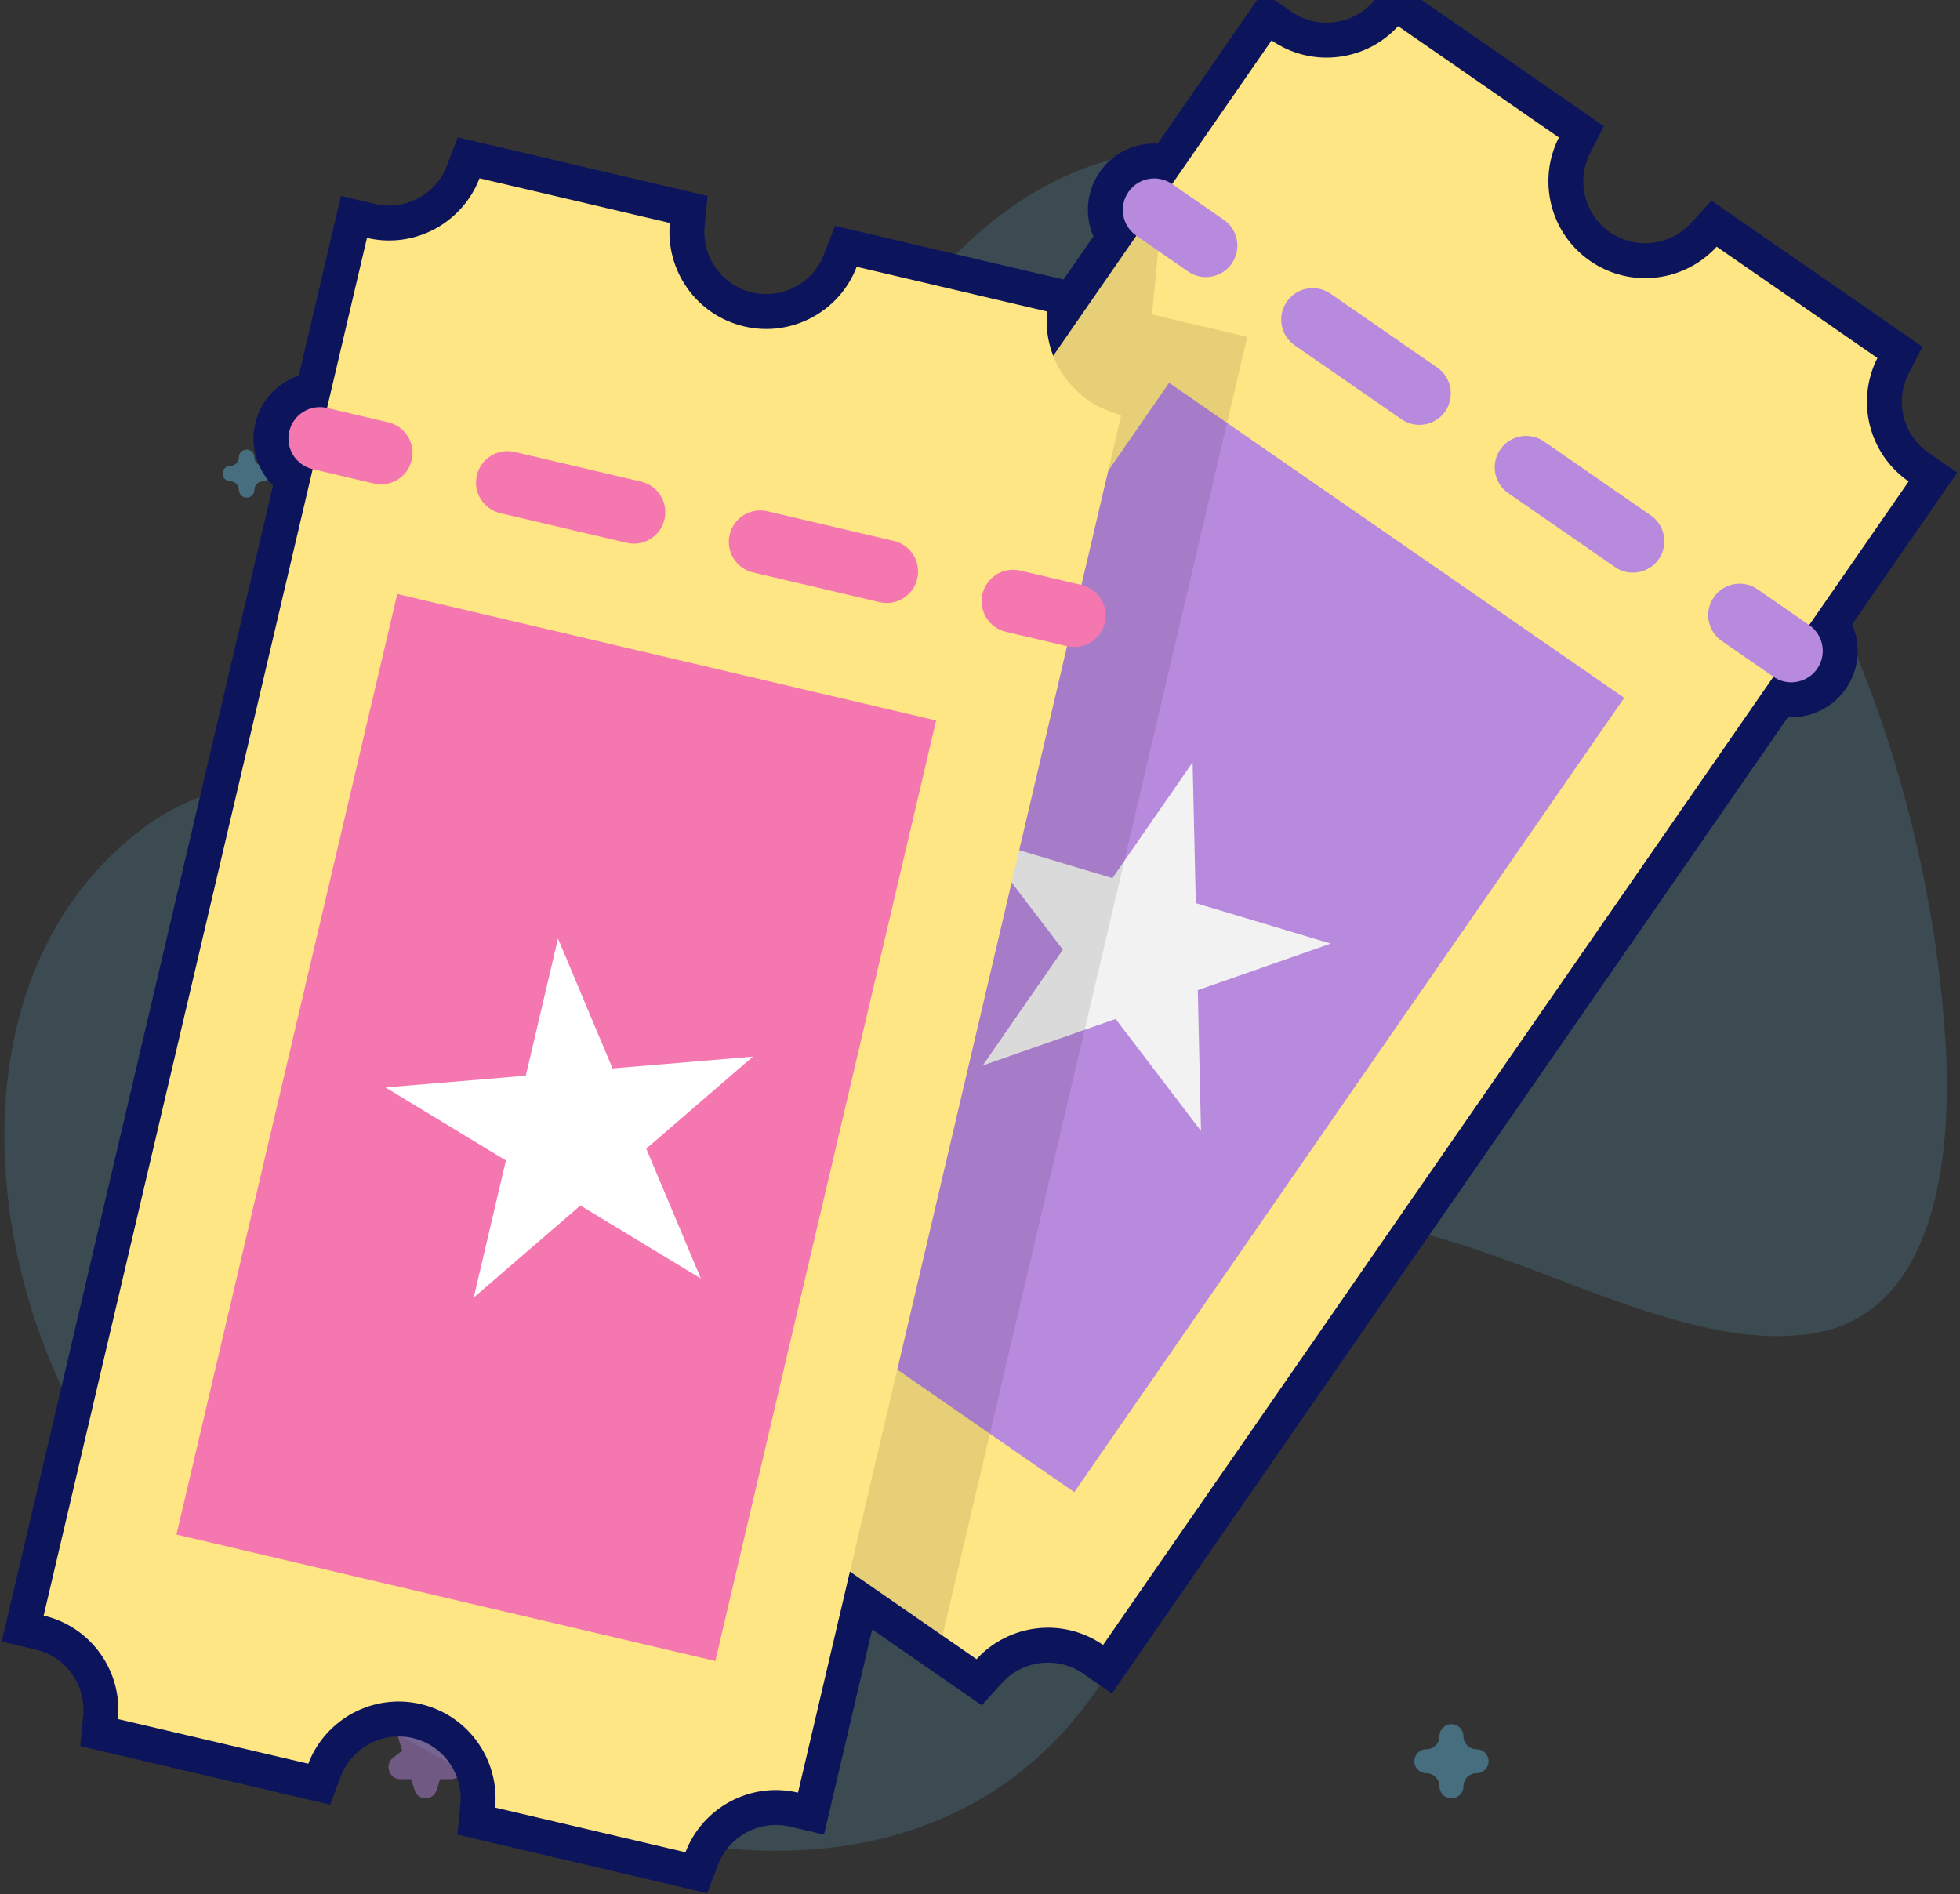
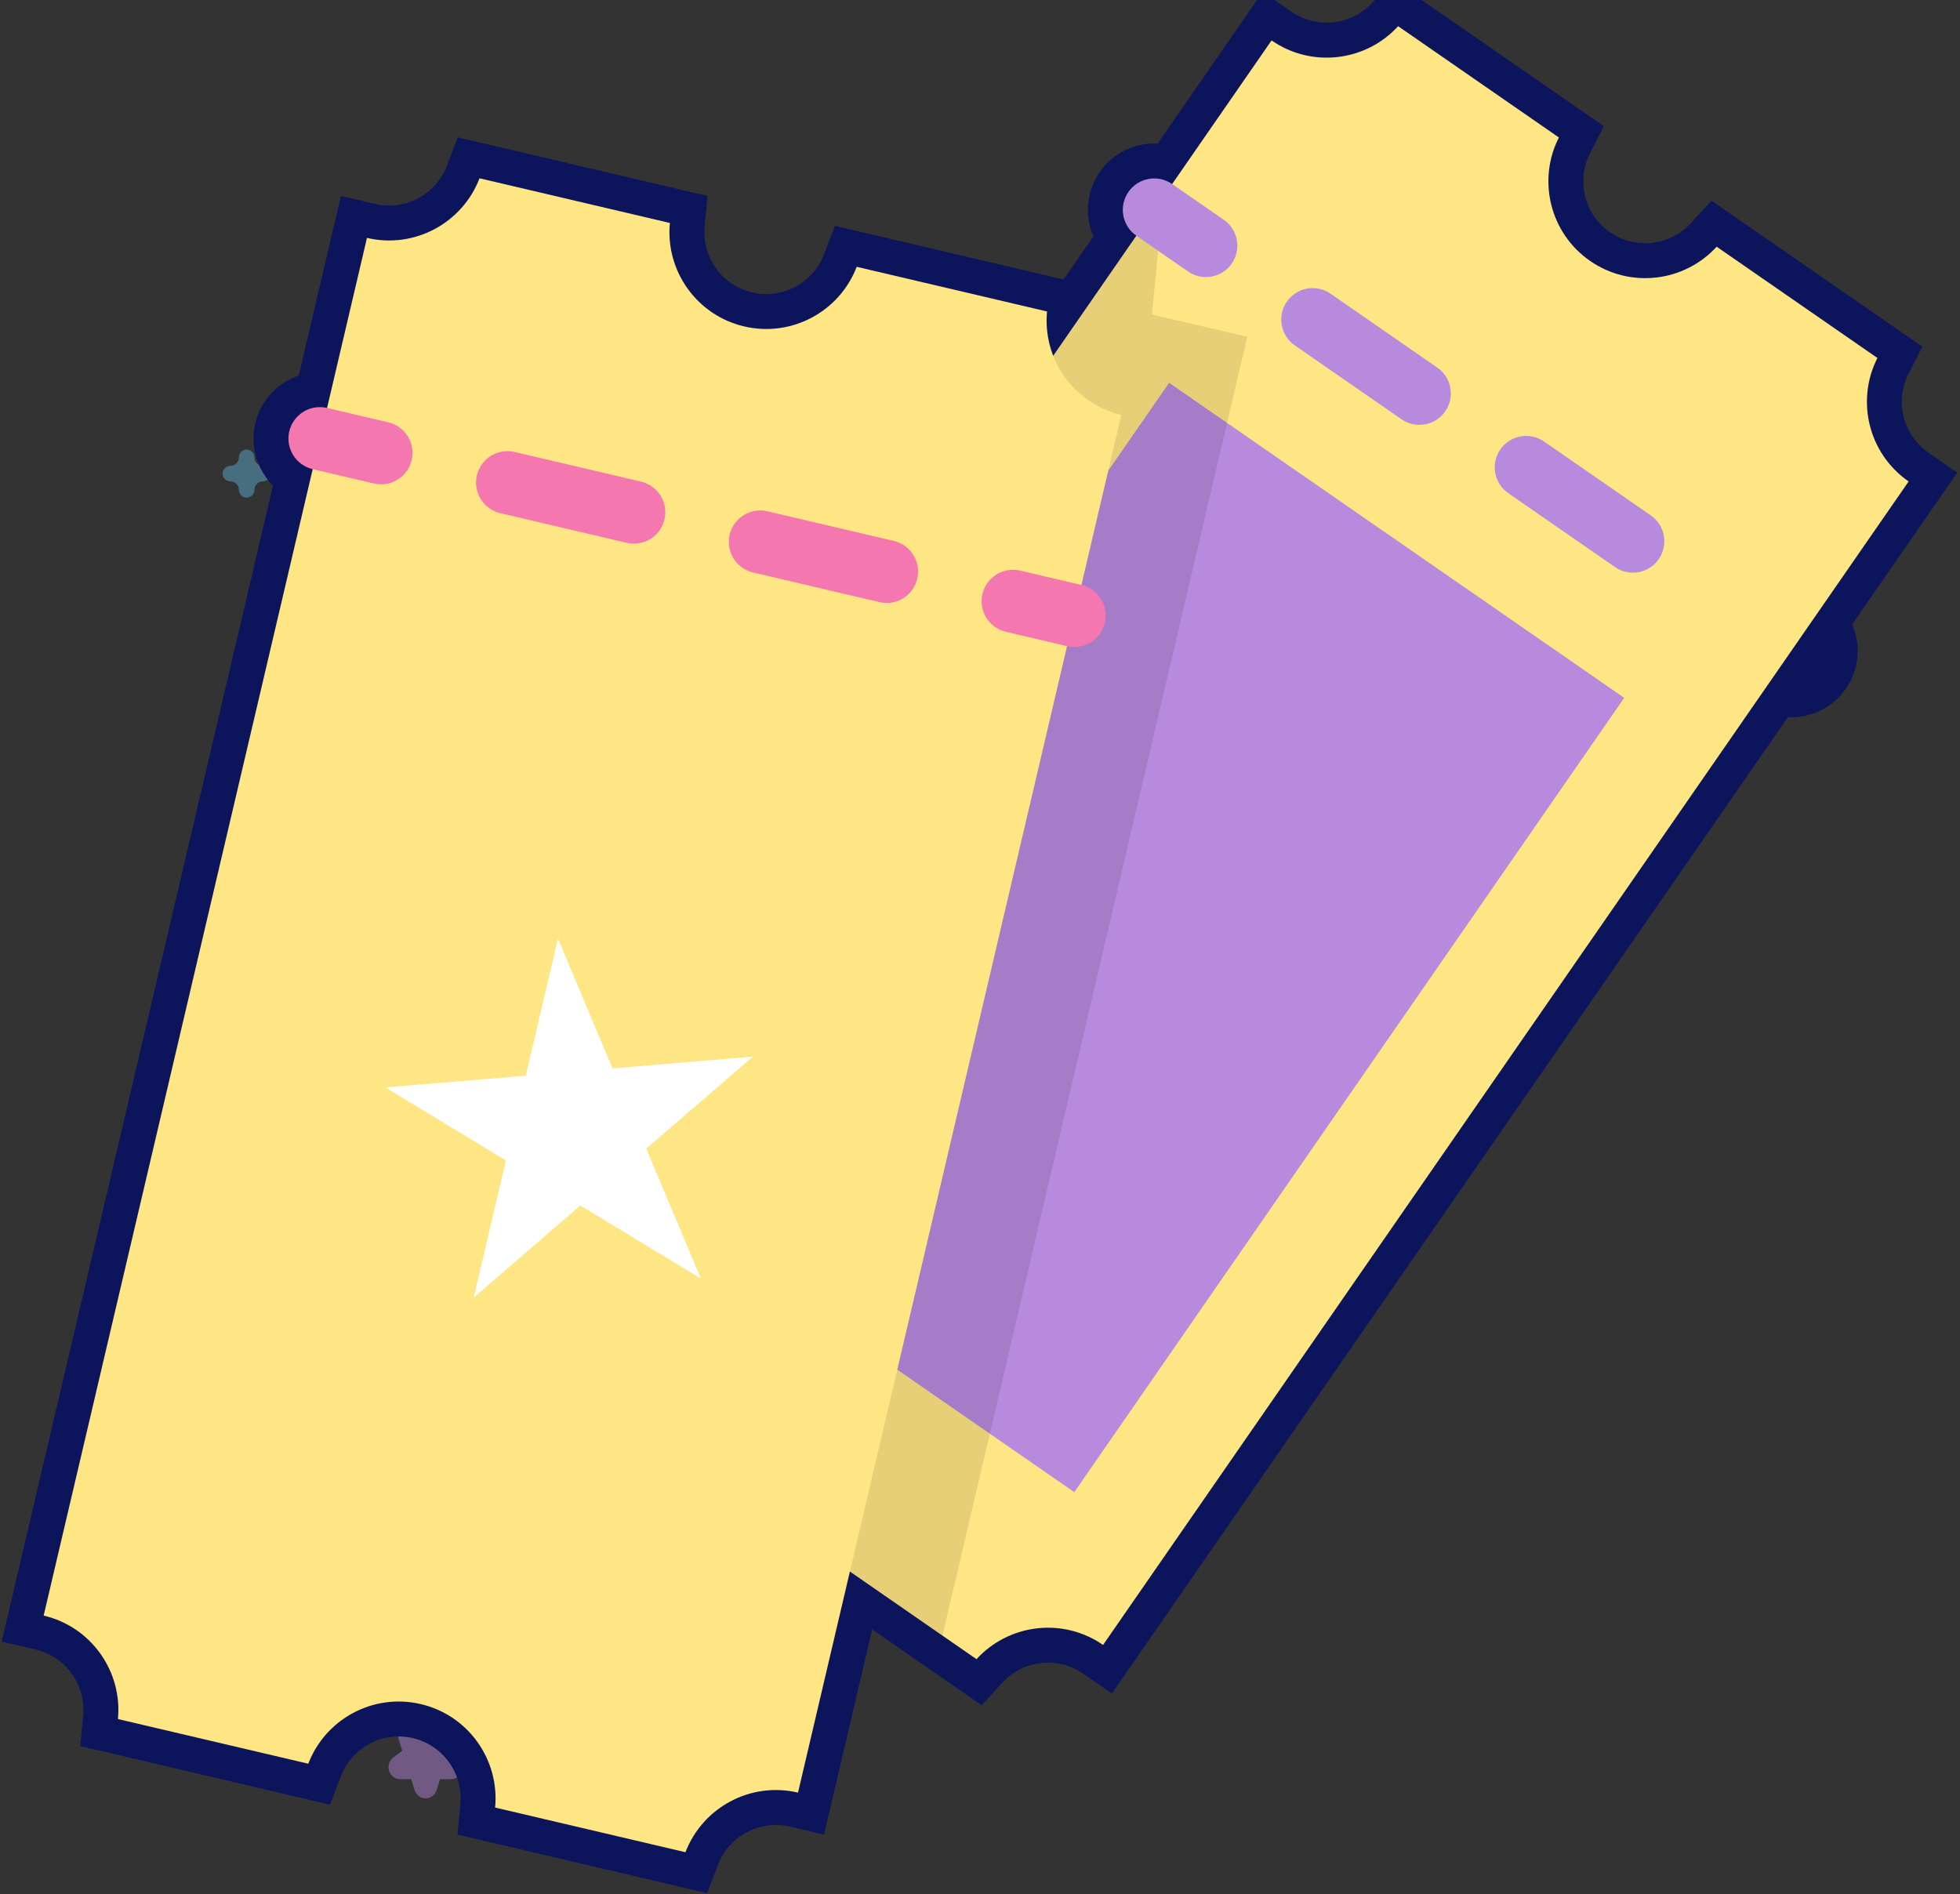
<svg xmlns="http://www.w3.org/2000/svg" width="449" height="434" viewBox="0 0 449 434" fill="none">
  <rect x="0" y="0" width="449" height="434" fill="#333333" stroke="none" />
-   <path d="M26.68 339.257C81.657 414.76 204.248 461.99 253.491 383.736C268.545 359.813 248.049 324.751 264.485 301.853C304.136 246.613 366.97 312.899 415.054 305.53C443.853 301.117 447.233 264.095 445.693 238.964C439.775 142.315 379.372 30.211 270.924 34.098C238.525 35.26 215.913 56.863 199.758 83.355C180.689 114.625 159.211 149.736 125.451 166.495C96.666 180.783 58.375 170.444 32.724 189.764C-12.355 223.717 -4.772 296.065 26.68 339.257Z" fill="#5BAACB" fill-opacity="0.2" />
  <path opacity="0.5" d="M91.039 53C91.716 53 92.392 53.206 92.968 53.618L95.501 55.431L98.033 53.618C99.183 52.795 100.74 52.794 101.89 53.618C103.04 54.441 103.522 55.901 103.082 57.233L102.115 60.167L104.647 61.981C105.797 62.804 106.279 64.264 105.839 65.597C105.399 66.929 104.14 67.831 102.719 67.831H99.588L98.62 70.765C98.181 72.098 96.921 73 95.5 73C94.078 73 92.818 72.098 92.379 70.765L91.412 67.831H88.281C86.86 67.831 85.6 66.929 85.161 65.597C84.722 64.264 85.203 62.804 86.353 61.981L88.885 60.167L87.918 57.233C87.479 55.901 87.96 54.441 89.109 53.618C89.686 53.206 90.363 53 91.039 53Z" fill="#F35A9E" />
  <path opacity="0.5" d="M93.889 395C94.437 395 94.984 395.175 95.45 395.525L97.5 397.067L99.55 395.525C100.482 394.826 101.742 394.825 102.673 395.525C103.604 396.225 103.994 397.466 103.638 398.598L102.855 401.092L104.905 402.634C105.836 403.334 106.226 404.574 105.87 405.707C105.514 406.839 104.494 407.606 103.344 407.606H100.809L100.026 410.101C99.671 411.233 98.651 412 97.5 412C96.349 412 95.329 411.233 94.974 410.101L94.191 407.606H91.656C90.505 407.606 89.486 406.839 89.13 405.707C88.775 404.574 89.164 403.334 90.095 402.634L92.145 401.092L91.362 398.598C91.007 397.466 91.396 396.225 92.327 395.525C92.793 395.175 93.341 395 93.889 395Z" fill="#AF81D5" />
-   <path opacity="0.5" d="M332.5 395C334.014 395 335.242 396.228 335.242 397.742C335.242 399.405 336.595 400.758 338.258 400.758C339.772 400.758 341 401.986 341 403.5C341 405.014 339.772 406.242 338.258 406.242C336.595 406.242 335.242 407.595 335.242 409.258C335.242 410.772 334.014 412 332.5 412C330.986 412 329.758 410.772 329.758 409.258C329.758 407.595 328.405 406.242 326.742 406.242C325.228 406.242 324 405.014 324 403.5C324 401.986 325.228 400.758 326.742 400.758C328.405 400.758 329.758 399.405 329.758 397.742C329.758 396.228 330.985 395 332.5 395Z" fill="#5BAACB" />
  <path opacity="0.5" d="M56.5 103C57.48 103 58.274 103.794 58.274 104.774C58.274 105.85 59.15 106.726 60.226 106.726C61.206 106.726 62 107.52 62 108.5C62 109.48 61.206 110.274 60.226 110.274C59.15 110.274 58.274 111.15 58.274 112.226C58.274 113.206 57.48 114 56.5 114C55.52 114 54.726 113.206 54.726 112.226C54.726 111.15 53.85 110.274 52.774 110.274C51.794 110.274 51 109.48 51 108.5C51 107.52 51.794 106.726 52.774 106.726C53.85 106.726 54.726 105.85 54.726 104.774C54.726 103.794 55.52 103 56.5 103Z" fill="#5BAACB" />
  <path opacity="0.5" d="M340.5 63C342.014 63 343.242 64.228 343.242 65.742C343.242 67.405 344.595 68.758 346.258 68.758C347.772 68.758 349 69.986 349 71.5C349 73.014 347.772 74.242 346.258 74.242C344.595 74.242 343.242 75.595 343.242 77.258C343.242 78.772 342.014 80 340.5 80C338.986 80 337.758 78.772 337.758 77.258C337.758 75.595 336.405 74.242 334.742 74.242C333.228 74.242 332 73.014 332 71.5C332 69.986 333.228 68.758 334.742 68.758C336.405 68.758 337.758 67.405 337.758 65.742C337.758 64.228 338.985 63 340.5 63Z" fill="#78D5B5" />
  <path fill-rule="evenodd" clip-rule="evenodd" d="M357.113 31.496L320.285 6C312.912 14.072 300.53 15.657 291.293 9.262L268.516 42.161L268.515 42.161C265.246 39.897 260.76 40.712 258.496 43.983C256.232 47.252 257.047 51.738 260.317 54.002L260.318 54.002L241.272 81.512C240.039 78.354 239.518 74.889 239.858 71.357L196.251 61.124C192.349 71.334 181.407 77.346 170.47 74.78C159.532 72.211 152.408 61.962 153.454 51.08L109.847 40.847C105.944 51.057 95.003 57.069 84.066 54.503L74.924 93.463L74.922 93.462C71.05 92.553 67.175 94.956 66.267 98.827C65.358 102.699 67.76 106.574 71.632 107.482L71.634 107.482L10 370.133C20.937 372.699 28.063 382.95 27.017 393.832L70.624 404.065C74.527 393.854 85.468 387.842 96.405 390.409C107.342 392.976 114.468 403.226 113.422 414.108L157.029 424.341C160.932 414.13 171.873 408.118 182.81 410.685L194.695 360.035L195.888 360.861L215.905 374.72L215.905 374.719L223.701 380.116C231.073 372.045 243.456 370.459 252.693 376.854L406.259 155.042L406.26 155.042C407.51 155.908 408.938 156.323 410.352 156.323C412.635 156.323 414.882 155.239 416.279 153.221C418.543 149.951 417.728 145.465 414.458 143.201L414.457 143.201L437.235 110.299C427.998 103.904 425.123 91.756 430.083 82.014L393.256 56.518C385.884 64.59 373.501 66.175 364.264 59.78C355.028 53.386 352.153 41.237 357.113 31.496Z" fill="#0C155C" />
  <path d="M320.285 6L324.838 -0.578L319.092 -4.556L314.378 0.605L320.285 6ZM357.113 31.496L364.242 35.127L367.414 28.898L361.667 24.919L357.113 31.496ZM291.293 9.262L295.846 2.684L289.269 -1.869L284.715 4.708L291.293 9.262ZM268.516 42.161L263.922 48.711L270.511 53.333L275.093 46.715L268.516 42.161ZM268.515 42.161L273.109 35.611L273.089 35.598L273.07 35.584L268.515 42.161ZM258.496 43.983L265.073 48.537L265.073 48.536L258.496 43.983ZM260.317 54.002L255.764 60.58L255.769 60.583L260.317 54.002ZM260.318 54.002L266.895 58.556L271.453 51.973L264.867 47.421L260.318 54.002ZM241.272 81.512L233.82 84.422L239.29 98.429L247.85 86.066L241.272 81.512ZM239.858 71.357L247.821 72.123L248.49 65.165L241.685 63.568L239.858 71.357ZM196.251 61.124L198.079 53.336L191.274 51.739L188.779 58.268L196.251 61.124ZM170.47 74.78L168.641 82.568L168.642 82.568L170.47 74.78ZM153.454 51.08L161.418 51.846L162.087 44.888L155.282 43.291L153.454 51.08ZM109.847 40.847L111.675 33.059L104.87 31.462L102.374 37.991L109.847 40.847ZM84.066 54.503L85.894 46.714L78.105 44.886L76.278 52.675L84.066 54.503ZM74.924 93.463L73.094 101.25L80.884 103.081L82.712 95.29L74.924 93.463ZM74.922 93.462L76.752 85.674L76.752 85.674L74.922 93.462ZM66.267 98.827L74.055 100.656L74.056 100.654L66.267 98.827ZM71.632 107.482L69.806 115.27L69.815 115.273L71.632 107.482ZM71.634 107.482L79.422 109.31L81.252 101.511L73.451 99.691L71.634 107.482ZM10 370.133L2.212 368.305L0.384 376.093L8.172 377.921L10 370.133ZM27.017 393.832L19.053 393.066L18.384 400.023L25.189 401.62L27.017 393.832ZM70.624 404.065L68.796 411.853L75.601 413.45L78.097 406.921L70.624 404.065ZM113.422 414.108L105.459 413.342L104.79 420.3L111.594 421.896L113.422 414.108ZM157.029 424.341L155.201 432.129L162.006 433.726L164.502 427.197L157.029 424.341ZM182.81 410.685L180.982 418.473L188.771 420.301L190.598 412.513L182.81 410.685ZM194.695 360.035L199.249 353.457L189.591 346.771L186.907 358.207L194.695 360.035ZM195.888 360.861L200.442 354.283L200.442 354.283L195.888 360.861ZM215.905 374.72L211.351 381.298L221.009 387.985L223.693 376.548L215.905 374.72ZM215.905 374.719L220.459 368.142L210.801 361.455L208.117 372.891L215.905 374.719ZM223.701 380.116L219.147 386.694L224.894 390.672L229.608 385.511L223.701 380.116ZM252.693 376.854L248.139 383.432L254.717 387.986L259.271 381.408L252.693 376.854ZM406.259 155.042L410.872 148.506L404.277 143.85L399.682 150.488L406.259 155.042ZM406.26 155.042L401.647 161.578L401.677 161.599L401.707 161.62L406.26 155.042ZM416.279 153.221L422.856 157.775L416.279 153.221ZM414.458 143.201L409.883 149.765L409.894 149.772L409.904 149.779L414.458 143.201ZM414.457 143.201L407.879 138.647L403.34 145.204L409.882 149.764L414.457 143.201ZM437.235 110.299L443.813 114.853L448.367 108.275L441.789 103.721L437.235 110.299ZM430.083 82.014L437.212 85.644L440.384 79.416L434.637 75.437L430.083 82.014ZM393.256 56.518L397.81 49.941L392.063 45.962L387.349 51.123L393.256 56.518ZM364.264 59.78L368.818 53.202L368.818 53.202L364.264 59.78ZM315.731 12.578L352.559 38.074L361.667 24.919L324.838 -0.578L315.731 12.578ZM286.739 15.839C299.315 24.546 316.158 22.38 326.192 11.395L314.378 0.605C309.666 5.763 301.745 6.768 295.846 2.684L286.739 15.839ZM275.093 46.715L297.87 13.816L284.715 4.708L261.938 37.608L275.093 46.715ZM263.921 48.711L263.922 48.711L273.109 35.612L273.109 35.611L263.921 48.711ZM265.073 48.536C264.823 48.899 264.325 48.99 263.96 48.738L273.07 35.584C266.168 30.804 256.697 32.526 251.918 39.429L265.073 48.536ZM264.871 47.424C265.234 47.675 265.325 48.174 265.073 48.537L251.919 39.428C247.139 46.331 248.861 55.801 255.764 60.58L264.871 47.424ZM264.867 47.421L264.866 47.421L255.769 60.583L255.769 60.583L264.867 47.421ZM247.85 86.066L266.895 58.556L253.74 49.449L234.695 76.958L247.85 86.066ZM231.894 70.591C231.432 75.404 232.143 80.126 233.82 84.422L248.724 78.602C247.935 76.582 247.604 74.374 247.821 72.123L231.894 70.591ZM194.424 68.912L238.03 79.145L241.685 63.568L198.079 53.336L194.424 68.912ZM168.642 82.568C183.534 86.063 198.413 77.876 203.724 63.98L188.779 58.268C186.284 64.793 179.281 68.63 172.298 66.991L168.642 82.568ZM145.491 50.314C144.067 65.124 153.751 79.071 168.641 82.568L172.299 66.991C165.313 65.351 160.749 58.8 161.418 51.846L145.491 50.314ZM108.019 48.635L151.627 58.868L155.282 43.291L111.675 33.059L108.019 48.635ZM82.238 62.291C97.129 65.786 112.009 57.599 117.32 43.703L102.374 37.991C99.88 44.516 92.877 48.353 85.894 46.714L82.238 62.291ZM82.712 95.29L91.855 56.33L76.278 52.675L67.135 91.635L82.712 95.29ZM73.092 101.25L73.094 101.25L76.754 85.675L76.752 85.674L73.092 101.25ZM74.056 100.654C73.955 101.084 73.525 101.352 73.093 101.25L76.752 85.674C68.576 83.754 60.395 88.828 58.479 97L74.056 100.654ZM73.458 99.693C73.889 99.794 74.157 100.225 74.055 100.656L58.479 96.997C56.559 105.172 61.632 113.354 69.806 115.27L73.458 99.693ZM73.451 99.691L73.449 99.691L69.815 115.273L69.817 115.273L73.451 99.691ZM17.788 371.96L79.422 109.31L63.845 105.655L2.212 368.305L17.788 371.96ZM34.98 394.597C36.404 379.788 26.718 365.839 11.828 362.344L8.172 377.921C15.156 379.56 19.722 386.112 19.053 393.066L34.98 394.597ZM72.452 396.276L28.844 386.043L25.189 401.62L68.796 411.853L72.452 396.276ZM98.233 382.62C83.342 379.126 68.463 387.313 63.151 401.208L78.097 406.921C80.591 400.396 87.594 396.558 94.577 398.197L98.233 382.62ZM121.385 414.874C122.809 400.064 113.123 386.115 98.233 382.62L94.577 398.197C101.561 399.836 106.127 406.388 105.459 413.342L121.385 414.874ZM158.857 416.552L115.249 406.319L111.594 421.896L155.201 432.129L158.857 416.552ZM184.638 402.897C169.747 399.402 154.868 407.589 149.556 421.484L164.502 427.197C166.996 420.672 173.999 416.835 180.982 418.473L184.638 402.897ZM186.907 358.207L175.022 408.857L190.598 412.513L202.484 361.862L186.907 358.207ZM200.442 354.283L199.249 353.457L190.142 366.612L191.334 367.438L200.442 354.283ZM220.459 368.143L200.442 354.283L191.334 367.438L211.351 381.298L220.459 368.143ZM208.117 372.891L208.117 372.893L223.693 376.548L223.694 376.547L208.117 372.891ZM228.255 373.539L220.459 368.142L211.352 381.296L219.147 386.694L228.255 373.539ZM257.247 370.277C244.671 361.57 227.827 363.736 217.794 374.721L229.608 385.511C234.32 380.353 242.241 379.348 248.139 383.432L257.247 370.277ZM399.682 150.488L246.116 372.301L259.271 381.408L412.836 159.595L399.682 150.488ZM410.874 148.507L410.872 148.506L401.646 161.577L401.647 161.578L410.874 148.507ZM410.352 148.323C410.513 148.323 410.684 148.375 410.813 148.465L401.707 161.62C404.336 163.44 407.362 164.323 410.352 164.323V148.323ZM409.702 148.666C409.861 148.436 410.122 148.323 410.352 148.323V164.323C415.148 164.323 419.902 162.042 422.856 157.775L409.702 148.666ZM409.904 149.779C409.541 149.528 409.45 149.03 409.702 148.666L422.856 157.775C427.636 150.873 425.914 141.403 419.011 136.624L409.904 149.779ZM409.882 149.764L409.883 149.765L419.032 136.638L419.031 136.638L409.882 149.764ZM430.658 105.745L407.879 138.647L421.034 147.755L443.813 114.853L430.658 105.745ZM422.954 78.385C416.204 91.642 420.106 108.17 432.682 116.876L441.789 103.721C435.89 99.638 434.043 91.87 437.212 85.644L422.954 78.385ZM388.702 63.096L425.53 88.592L434.637 75.437L397.81 49.941L388.702 63.096ZM359.71 66.357C372.287 75.064 389.13 72.898 399.163 61.913L387.349 51.123C382.638 56.281 374.716 57.286 368.818 53.202L359.71 66.357ZM349.984 27.866C343.234 41.123 347.135 57.652 359.71 66.358L368.818 53.202C362.92 49.12 361.072 41.351 364.242 35.127L349.984 27.866Z" fill="#0C155C" />
  <path d="M357.113 31.496L320.285 6C312.912 14.072 300.53 15.657 291.293 9.262L106.75 275.817C115.988 282.212 118.862 294.36 113.903 304.101L150.73 329.597C158.102 321.526 170.484 319.94 179.722 326.336C188.959 332.731 191.834 344.879 186.874 354.62L223.701 380.116C231.073 372.045 243.456 370.459 252.693 376.854L437.235 110.299C427.998 103.904 425.123 91.756 430.083 82.014L393.256 56.518C385.884 64.59 373.501 66.175 364.264 59.78C355.028 53.386 352.153 41.237 357.113 31.496Z" fill="#FFE684" />
  <path d="M246.098 341.851L372.079 159.873L267.825 87.699L141.843 269.677L246.098 341.851Z" fill="#B88ADE" />
-   <path d="M223.929 191.912L254.835 201.182L273.202 174.653L273.936 206.911L304.843 216.181L274.39 226.848L275.125 259.106L255.569 233.44L225.117 244.108L243.484 217.578L223.929 191.912Z" fill="#F2F2F2" />
  <path opacity="0.1" d="M215.905 374.72L285.727 77.17L263.906 72.05L265.76 52.78L261.807 51.853L106.75 275.816C115.988 282.211 118.862 294.359 113.903 304.1L150.731 329.597C158.102 321.525 170.485 319.94 179.723 326.335C188.96 332.73 191.835 344.878 186.875 354.619L215.905 374.72Z" fill="black" />
  <path d="M153.454 51.08L109.847 40.847C105.944 51.057 95.003 57.07 84.066 54.503L10 370.133C20.937 372.7 28.063 382.95 27.017 393.832L70.624 404.065C74.527 393.855 85.468 387.842 96.405 390.409C107.342 392.976 114.468 403.226 113.422 414.108L157.029 424.341C160.932 414.131 171.873 408.119 182.81 410.685L256.874 95.056C245.937 92.49 238.811 82.239 239.858 71.357L196.251 61.124C192.349 71.334 181.407 77.347 170.47 74.78C159.532 72.211 152.408 61.962 153.454 51.08Z" fill="#FFE684" />
  <path d="M87.304 110.964C86.76 110.964 86.206 110.901 85.652 110.772L71.632 107.482C67.76 106.574 65.358 102.699 66.267 98.827C67.175 94.956 71.05 92.553 74.922 93.462L88.942 96.753C92.814 97.66 95.217 101.536 94.307 105.407C93.53 108.724 90.57 110.964 87.304 110.964Z" fill="#F577AF" />
  <path d="M203.121 138.14C202.576 138.14 202.023 138.078 201.469 137.948L172.515 131.154C168.643 130.246 166.241 126.37 167.15 122.499C168.058 118.628 171.931 116.224 175.805 117.134L204.759 123.929C208.631 124.837 211.034 128.712 210.124 132.584C209.347 135.901 206.388 138.14 203.121 138.14ZM145.213 124.552C144.669 124.552 144.115 124.49 143.561 124.36L114.607 117.565C110.735 116.658 108.333 112.782 109.242 108.911C110.15 105.039 114.024 102.636 117.897 103.546L146.851 110.341C150.723 111.249 153.126 115.124 152.216 118.996C151.438 122.313 148.48 124.552 145.213 124.552Z" fill="#F577AF" />
  <path d="M246.095 148.225C245.551 148.225 244.997 148.163 244.444 148.033L230.424 144.743C226.552 143.835 224.149 139.96 225.059 136.088C225.967 132.217 229.843 129.814 233.714 130.724L247.734 134.014C251.606 134.922 254.008 138.797 253.099 142.669C252.321 145.986 249.363 148.225 246.095 148.225Z" fill="#F577AF" />
-   <path d="M163.871 380.539L214.448 165.062L91.002 136.087L40.425 351.563L163.871 380.539Z" fill="#F577AF" />
  <path d="M88.296 249.134L120.449 246.438L127.821 215.025L140.321 244.771L172.475 242.074L148.047 263.156L160.547 292.903L132.949 276.185L108.522 297.266L115.893 265.853L88.296 249.134Z" fill="white" />
  <path d="M276.25 63.48C274.836 63.48 273.408 63.066 272.158 62.199L260.317 54.002C257.047 51.738 256.232 47.252 258.496 43.983C260.76 40.712 265.246 39.897 268.515 42.161L280.356 50.359C283.626 52.623 284.441 57.108 282.177 60.378C280.779 62.397 278.533 63.48 276.25 63.48Z" fill="#B88ADE" />
  <path d="M374.06 131.196C372.645 131.196 371.217 130.781 369.967 129.916L345.515 112.986C342.245 110.723 341.429 106.237 343.693 102.968C345.957 99.698 350.443 98.883 353.712 101.146L378.165 118.076C381.435 120.34 382.25 124.825 379.987 128.094C378.588 130.113 376.343 131.196 374.06 131.196ZM325.155 97.338C323.741 97.338 322.313 96.922 321.063 96.057L296.611 79.128C293.34 76.864 292.525 72.378 294.789 69.11C297.053 65.84 301.54 65.024 304.808 67.288L329.261 84.217C332.531 86.481 333.346 90.967 331.082 94.236C329.684 96.255 327.438 97.338 325.155 97.338Z" fill="#B88ADE" />
-   <path d="M410.352 156.323C408.938 156.323 407.51 155.908 406.26 155.042L394.419 146.845C391.149 144.581 390.334 140.095 392.598 136.825C394.861 133.555 399.348 132.74 402.617 135.004L414.458 143.201C417.728 145.465 418.543 149.951 416.279 153.221C414.881 155.239 412.635 156.323 410.352 156.323Z" fill="#B88ADE" />
</svg>